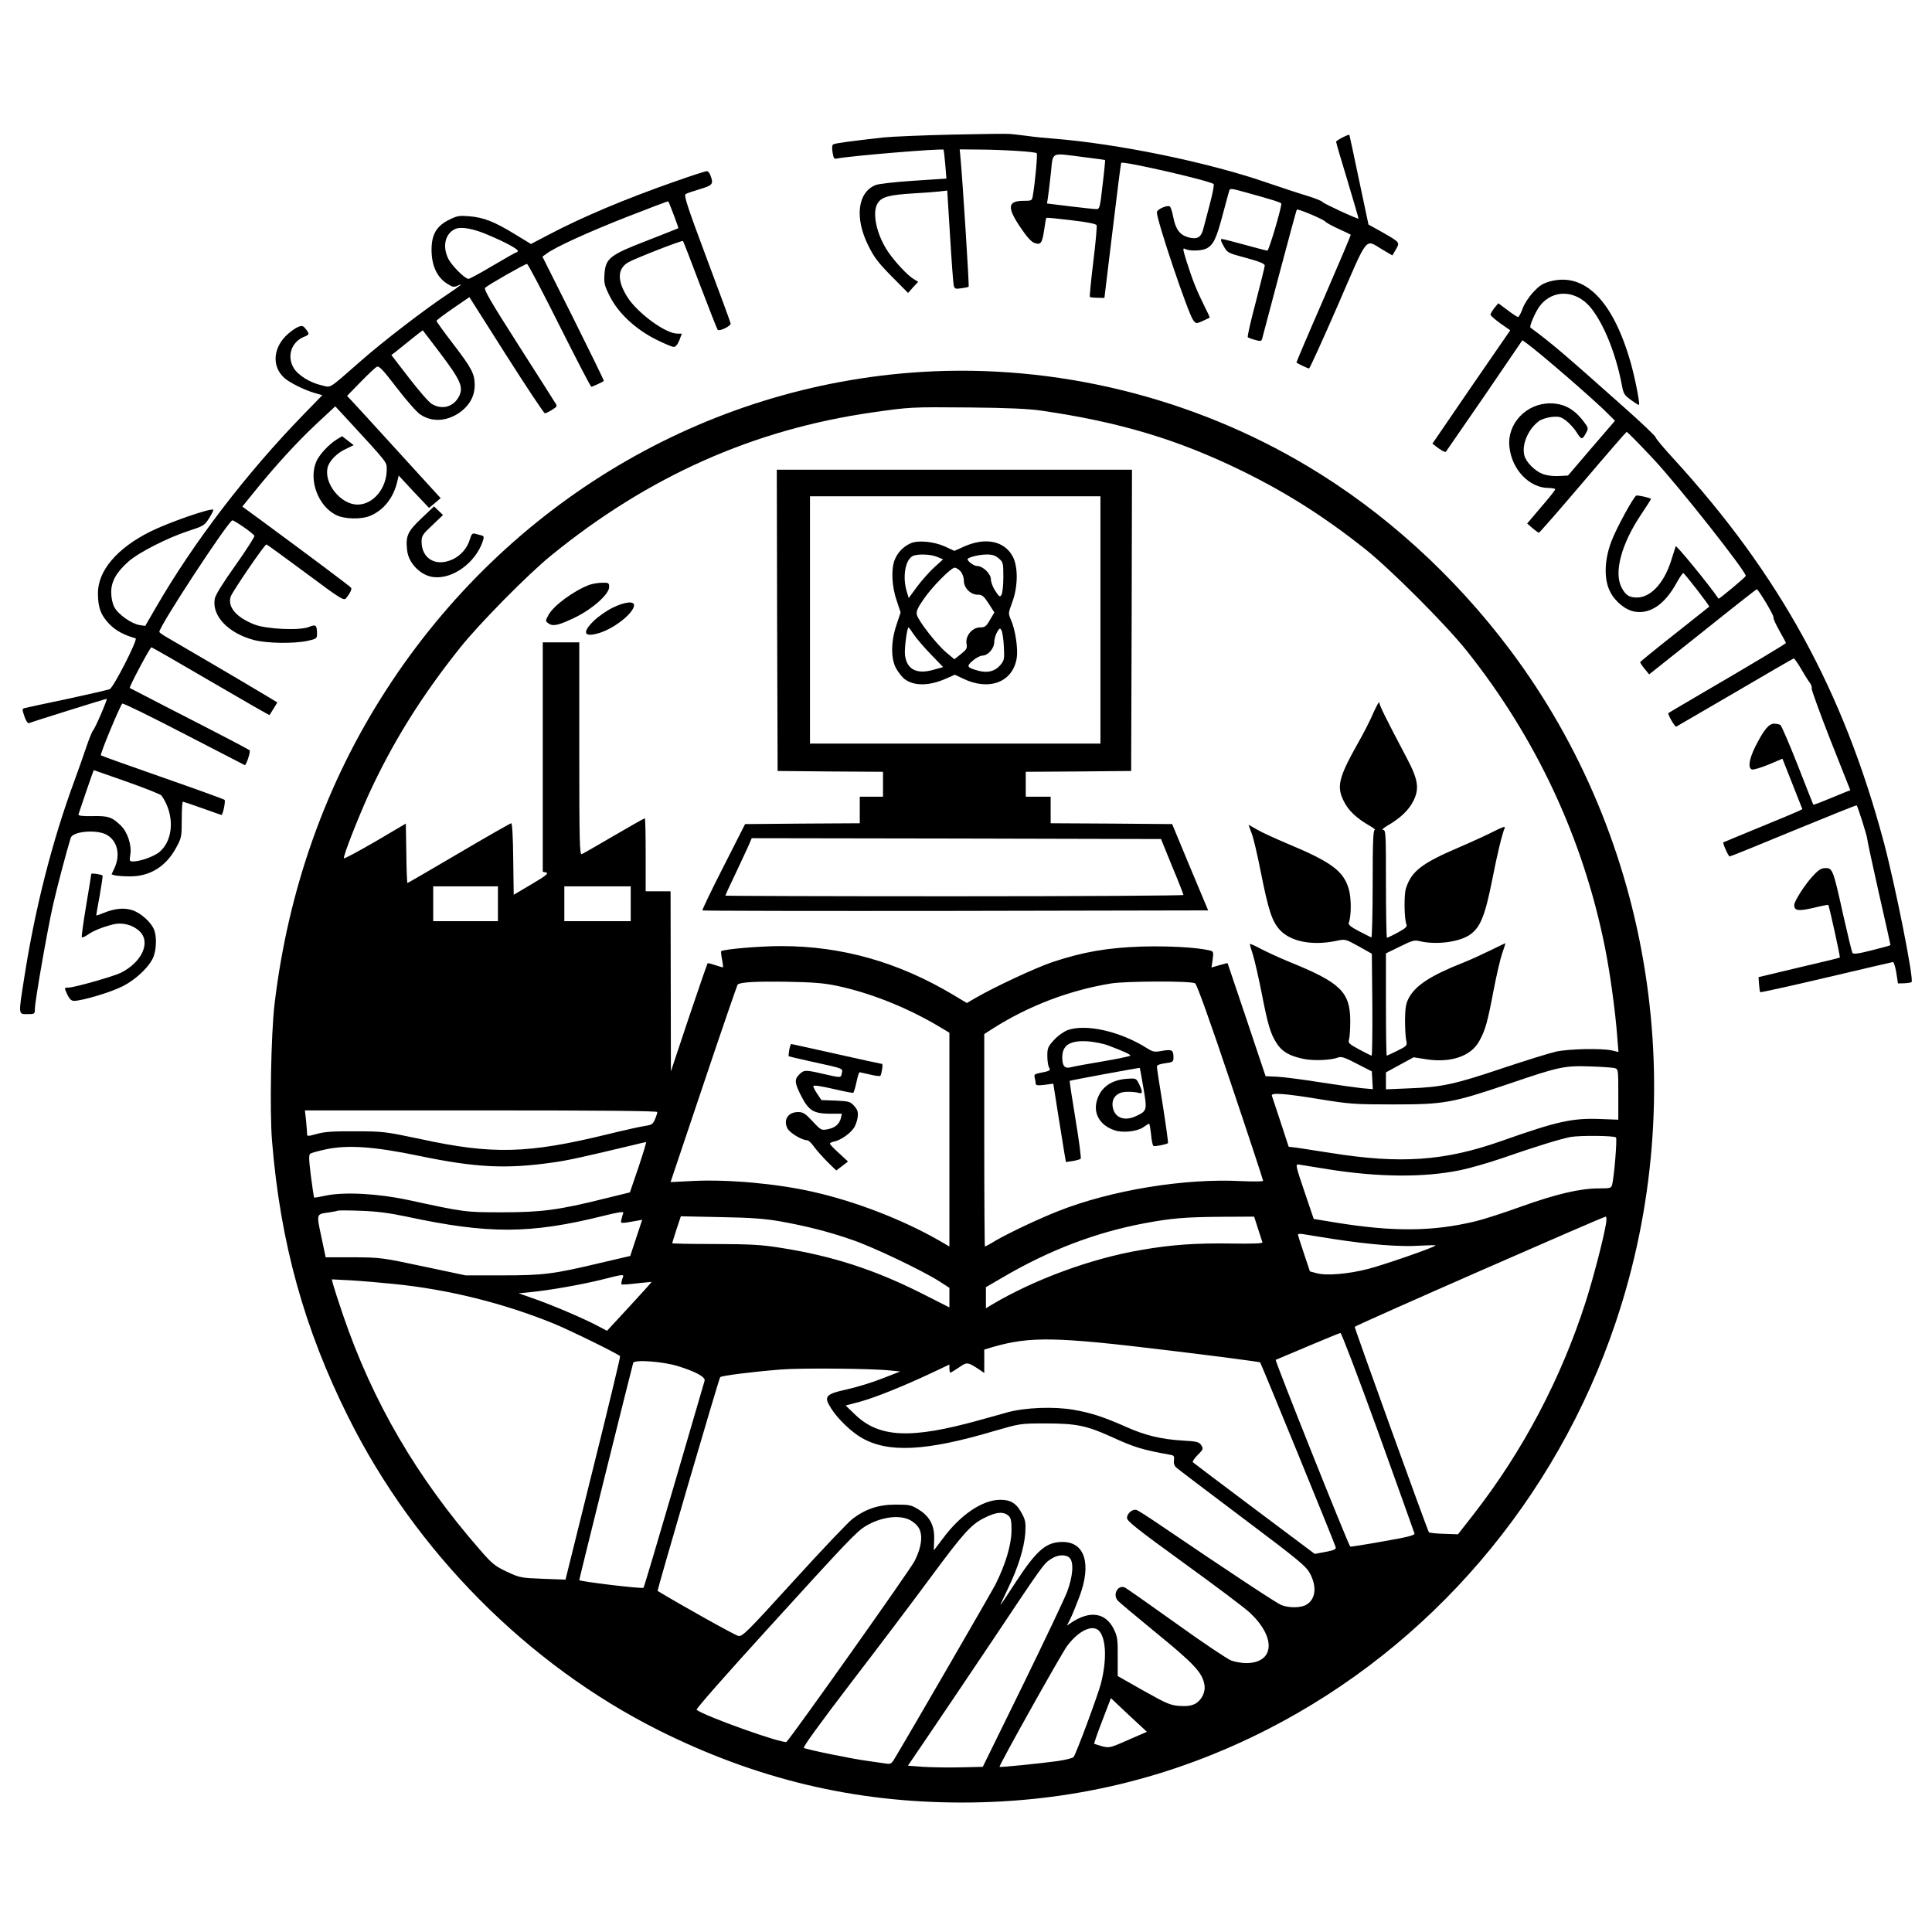
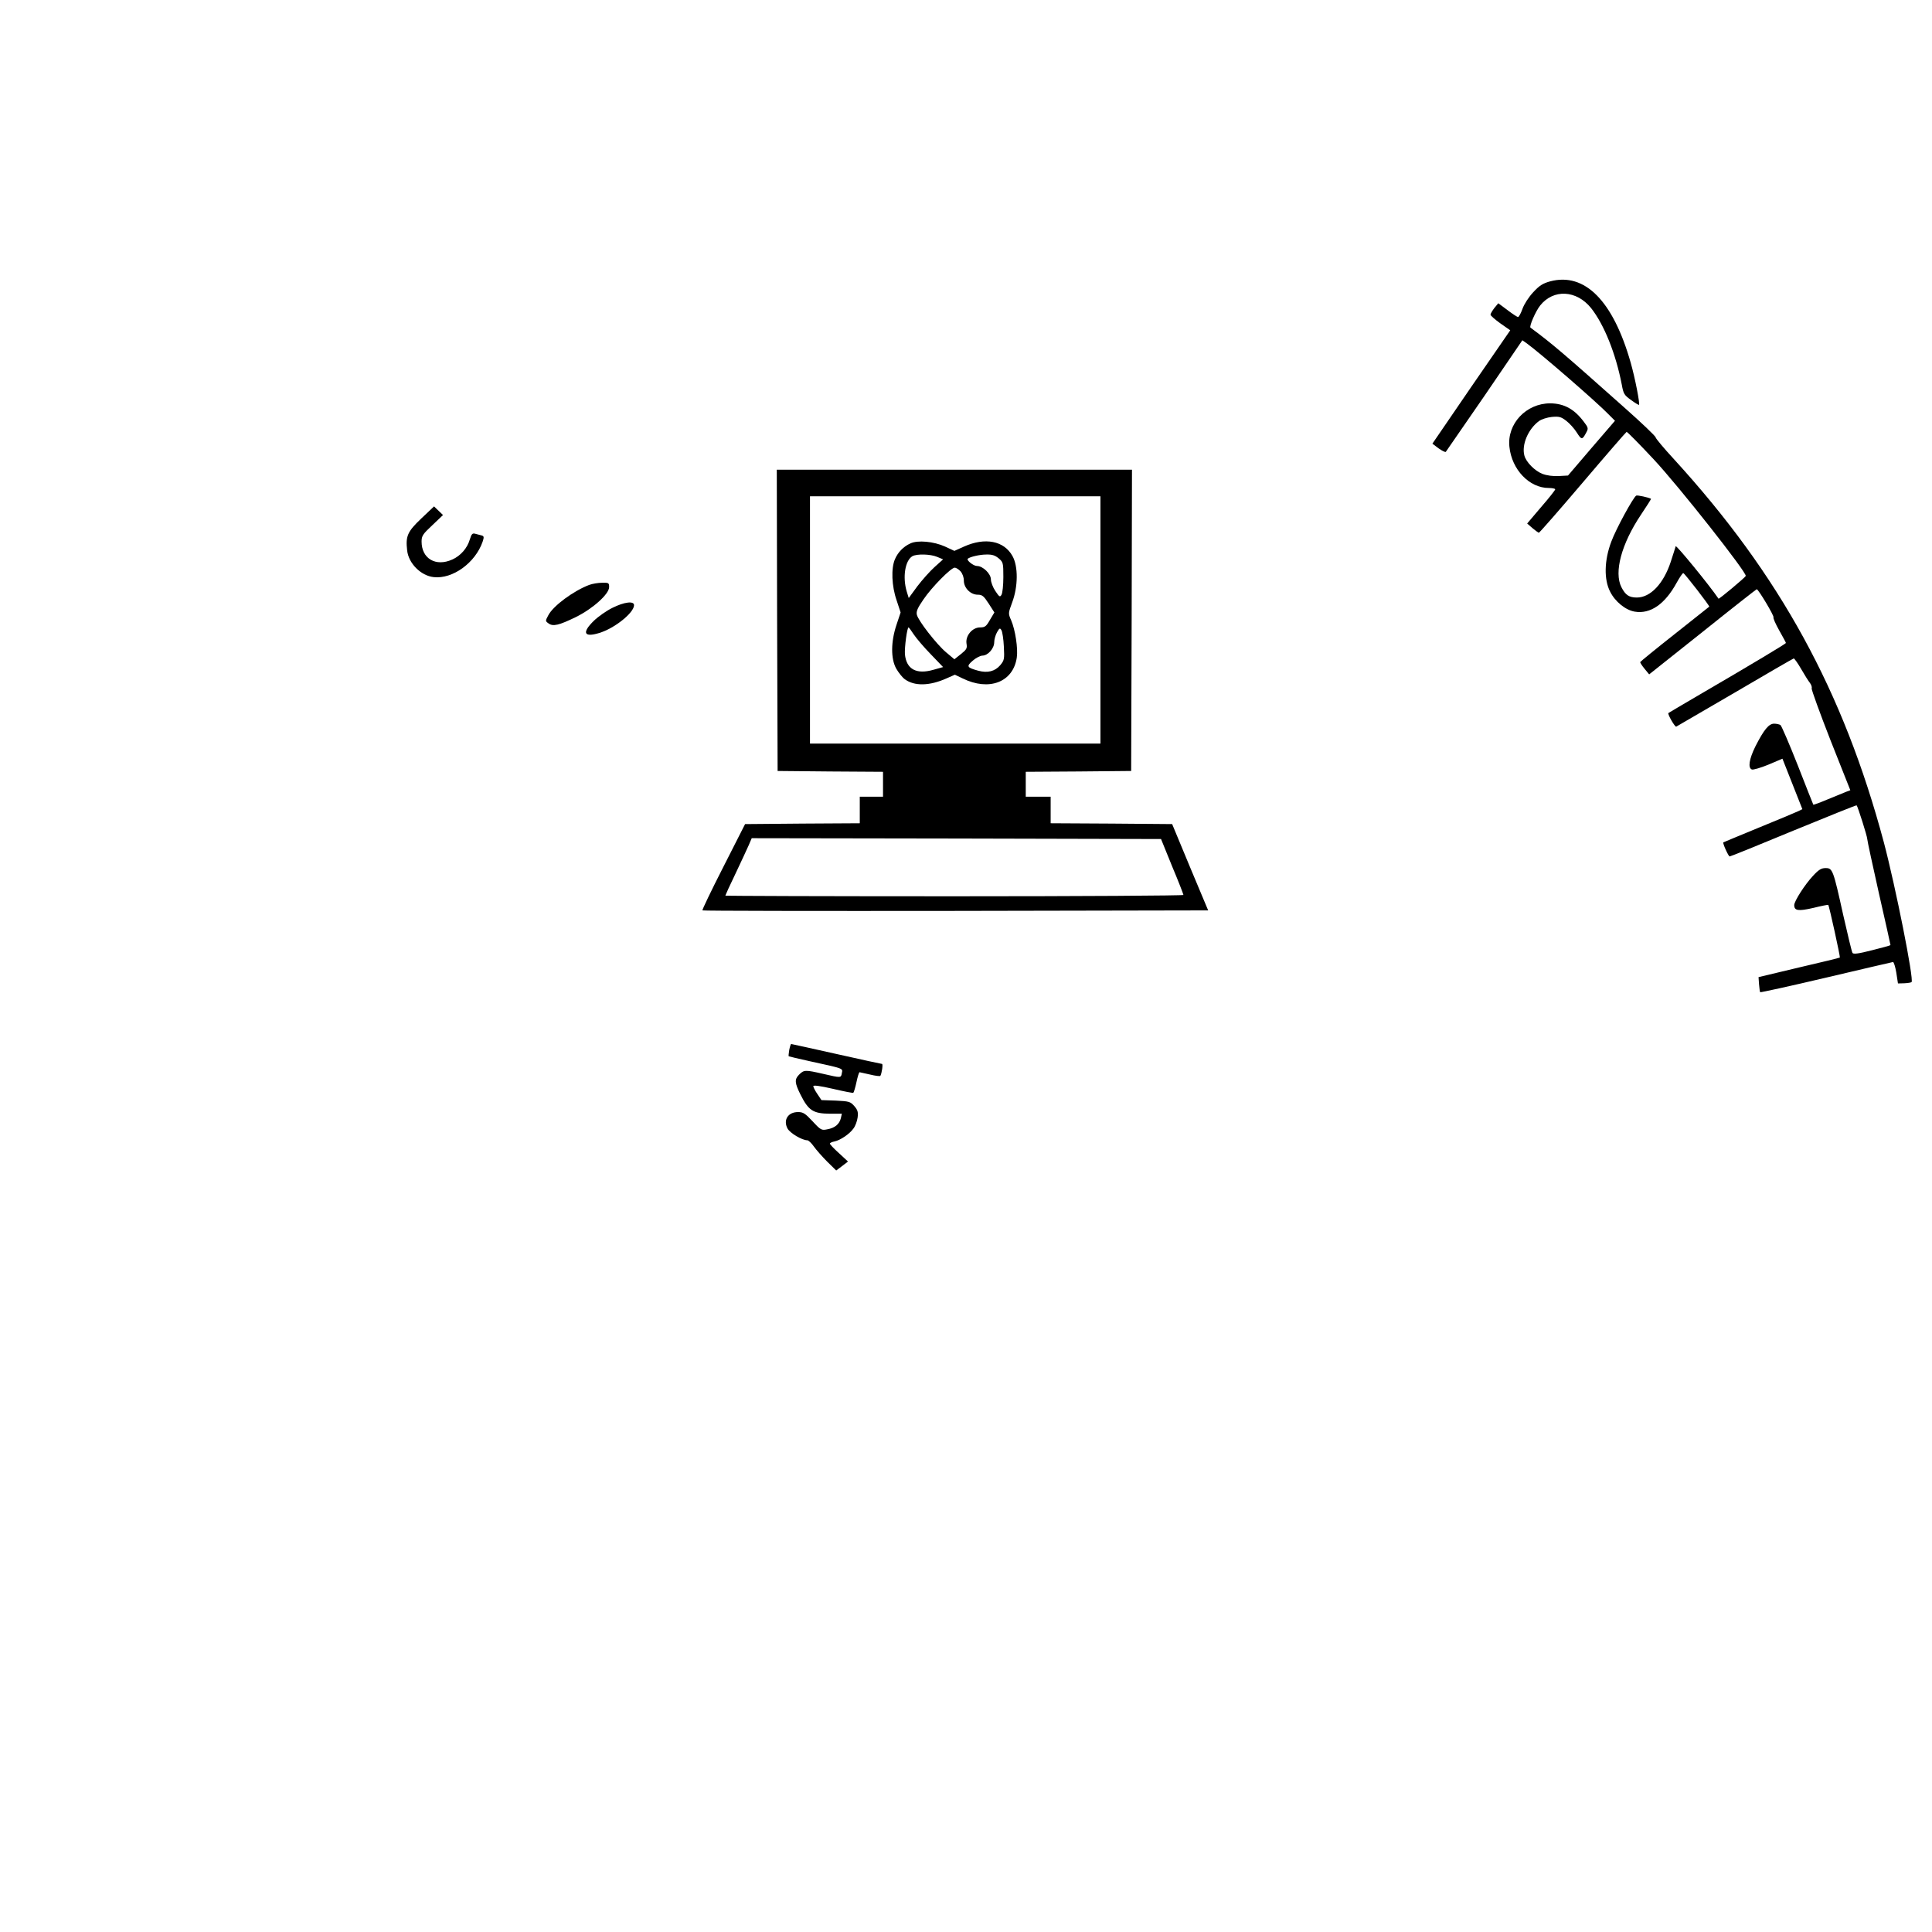
<svg xmlns="http://www.w3.org/2000/svg" version="1.0" width="1164pt" height="1164pt" viewBox="0 0 1164 1164" preserveAspectRatio="xMidYMid meet">
  <g transform="translate(0,1164) scale(0.1,-0.1)" fill="#000000" stroke="none">
-     <path d="M5735 10829 c-176 -4 -361 -12 -411 -17 -204 -23 -293 -35 -304 -42 -7 -4 -8 -22 -4 -48 6 -36 9 -41 28 -37 70 15 632 62 641 53 1 -1 6 -41 10 -88 l7 -86 -198 -13 c-110 -7 -213 -19 -229 -26 -108 -44 -127 -197 -44 -364 35 -71 60 -104 141 -186 l99 -100 30 34 31 33 -29 18 c-35 21 -109 100 -151 161 -71 104 -100 238 -64 295 24 38 69 50 217 59 55 3 123 8 151 11 l51 6 17 -274 c9 -150 19 -284 22 -297 5 -21 9 -23 45 -18 23 3 43 7 45 10 4 4 -37 653 -50 785 l-4 42 117 -1 c146 -1 338 -13 347 -22 6 -6 -9 -170 -23 -254 -5 -32 -6 -33 -57 -33 -95 0 -100 -39 -18 -160 38 -57 66 -88 85 -94 38 -13 46 -1 58 79 5 38 11 70 13 72 2 3 70 -4 151 -14 97 -11 149 -22 152 -30 3 -7 -6 -106 -20 -220 -14 -115 -23 -210 -21 -212 2 -2 23 -5 46 -5 l42 -1 49 405 c27 223 50 407 52 409 13 12 535 -108 557 -128 4 -4 -6 -58 -23 -121 -16 -63 -35 -132 -40 -152 -13 -49 -37 -62 -89 -48 -51 14 -77 48 -91 121 -6 33 -16 62 -21 65 -16 10 -78 -17 -78 -35 0 -51 188 -609 219 -650 17 -22 18 -22 57 -5 21 10 40 19 42 20 2 1 -13 34 -33 73 -45 90 -70 153 -105 263 -24 78 -26 86 -9 78 25 -14 99 -12 128 3 41 21 59 58 96 197 20 74 38 142 41 151 4 15 13 14 92 -8 157 -43 222 -63 222 -70 0 -29 -75 -283 -84 -283 -6 0 -67 16 -136 35 -69 19 -131 35 -138 35 -10 0 -7 -12 10 -42 23 -41 24 -42 136 -72 81 -22 112 -35 112 -46 0 -8 -25 -107 -54 -220 -30 -113 -52 -208 -48 -212 4 -3 24 -11 44 -16 31 -9 38 -8 42 6 3 10 50 187 105 396 55 208 102 380 104 383 7 7 160 -58 172 -72 6 -7 42 -27 80 -44 38 -17 70 -33 73 -35 2 -2 -72 -176 -163 -386 -92 -210 -165 -383 -164 -384 9 -8 69 -36 76 -36 4 0 82 171 173 380 188 433 161 400 271 335 l58 -34 21 36 c25 43 26 42 -82 104 l-83 46 -57 269 c-31 148 -57 270 -58 271 -2 7 -80 -33 -80 -41 0 -6 31 -112 69 -236 37 -124 67 -226 66 -227 -4 -5 -210 90 -217 100 -3 6 -46 23 -95 38 -48 14 -155 50 -238 78 -358 124 -900 235 -1290 266 -44 3 -114 10 -155 16 -41 5 -88 11 -105 12 -16 2 -174 0 -350 -4z m790 -135 c71 -9 131 -17 133 -18 1 -2 -5 -69 -15 -149 -15 -136 -18 -147 -37 -147 -12 0 -83 8 -160 17 l-138 17 5 32 c3 18 11 85 18 148 15 136 -7 125 194 100z" />
-     <path d="M4065 10546 c-302 -106 -554 -212 -763 -322 l-103 -54 -97 59 c-122 75 -188 101 -274 108 -59 5 -74 3 -120 -20 -78 -38 -108 -89 -108 -182 0 -92 31 -162 89 -201 37 -24 45 -26 69 -15 38 18 19 2 -72 -59 -131 -87 -383 -281 -509 -392 -207 -181 -179 -163 -241 -149 -67 15 -140 60 -166 103 -43 70 -15 157 60 188 35 14 36 17 12 48 -15 19 -22 22 -44 13 -14 -5 -42 -24 -62 -42 -91 -79 -101 -195 -24 -265 30 -28 118 -72 181 -91 l49 -14 -109 -112 c-346 -355 -666 -773 -893 -1166 l-65 -112 -34 5 c-49 8 -129 64 -152 108 -12 23 -19 57 -19 91 0 64 32 120 104 184 62 55 238 144 361 184 92 30 97 33 125 77 16 26 27 48 25 51 -13 12 -270 -77 -380 -132 -200 -100 -315 -235 -315 -371 0 -87 18 -134 70 -187 40 -40 85 -64 157 -85 16 -4 -133 -296 -156 -306 -9 -4 -122 -30 -251 -58 -129 -27 -245 -52 -257 -55 -21 -5 -21 -6 -6 -51 9 -26 20 -43 27 -41 24 10 463 147 469 147 7 0 -72 -183 -82 -190 -4 -3 -22 -45 -39 -95 -16 -49 -50 -144 -74 -210 -134 -363 -237 -768 -302 -1186 -36 -227 -36 -219 19 -219 43 0 45 1 45 30 0 47 76 480 110 630 25 109 76 303 106 402 12 39 152 52 214 20 66 -35 87 -118 51 -199 l-19 -41 21 -6 c12 -3 54 -6 92 -6 119 0 215 60 276 172 33 61 34 67 34 171 0 59 3 107 7 107 3 0 57 -18 118 -40 61 -22 113 -40 114 -40 9 0 26 84 19 91 -4 4 -172 65 -373 135 -201 70 -368 130 -372 133 -7 6 114 297 129 312 4 4 172 -78 372 -182 201 -104 366 -189 366 -189 9 0 36 83 29 89 -9 8 -117 65 -519 271 -110 57 -201 104 -203 105 -6 5 122 245 130 245 4 0 166 -93 359 -206 193 -113 352 -204 353 -202 1 1 12 19 25 40 l22 36 -58 35 c-126 76 -551 325 -600 353 -29 16 -53 33 -53 37 0 35 402 648 439 672 8 4 124 -76 134 -93 3 -4 -48 -84 -113 -176 -75 -105 -122 -180 -126 -203 -19 -103 81 -208 236 -249 77 -20 238 -23 323 -5 53 12 57 14 57 41 0 54 -7 60 -48 43 -54 -23 -258 -14 -330 15 -109 43 -162 105 -142 168 11 31 204 314 215 314 3 0 109 -77 236 -171 216 -161 231 -170 245 -152 25 32 35 53 29 62 -5 8 -220 169 -551 413 l-104 76 72 89 c132 163 257 299 373 408 l115 107 63 -68 c257 -279 246 -266 247 -310 1 -115 -81 -214 -176 -214 -101 0 -204 128 -180 224 10 39 56 87 109 111 l48 23 -35 27 -35 27 -33 -20 c-49 -31 -105 -92 -123 -134 -46 -111 11 -265 118 -320 51 -26 153 -29 209 -5 82 35 141 111 163 212 l7 30 91 -98 92 -97 35 29 35 30 -26 28 c-14 15 -126 138 -249 273 -123 135 -238 261 -256 280 l-33 35 81 83 c44 45 88 87 98 92 14 7 35 -15 121 -127 57 -75 121 -147 141 -160 69 -46 154 -43 232 8 62 42 96 100 96 168 0 69 -17 102 -133 253 -53 69 -97 130 -97 135 0 4 45 38 99 75 l99 68 222 -350 c123 -193 227 -350 233 -350 5 0 25 9 43 21 31 19 33 22 19 42 -7 12 -108 170 -224 352 -163 255 -208 333 -198 341 18 18 240 144 252 144 6 0 93 -166 195 -370 102 -203 188 -370 193 -370 7 0 67 28 75 35 2 2 -81 171 -183 376 l-187 373 24 17 c50 39 255 132 487 223 135 53 246 95 247 93 5 -5 64 -161 61 -162 -1 -1 -85 -34 -187 -74 -226 -87 -251 -107 -258 -201 -4 -55 -1 -69 32 -135 50 -100 154 -198 278 -260 49 -25 98 -45 107 -45 12 0 24 15 34 40 l15 40 -27 0 c-71 0 -239 123 -301 220 -62 99 -61 170 4 209 37 22 325 135 331 129 2 -2 49 -122 103 -266 55 -145 103 -266 106 -269 10 -11 81 23 78 38 -1 8 -66 184 -144 392 -116 310 -139 380 -127 388 8 5 47 18 87 30 77 23 82 31 62 83 -5 14 -15 26 -22 25 -7 0 -94 -28 -193 -63z m-1123 -322 c102 -43 178 -84 178 -96 0 -4 -4 -8 -8 -8 -4 0 -68 -36 -142 -80 -74 -44 -140 -80 -147 -80 -23 0 -105 83 -124 125 -35 75 -15 150 45 176 35 15 111 1 198 -37z m-289 -713 c120 -159 140 -202 114 -256 -31 -65 -102 -87 -165 -49 -17 9 -78 80 -137 156 l-107 139 24 18 c12 10 55 44 93 75 39 31 71 56 72 56 0 0 49 -63 106 -139z m-1888 -2581 c110 -39 203 -76 208 -83 80 -113 74 -267 -12 -340 -33 -27 -115 -57 -159 -57 -22 0 -23 3 -17 40 10 57 -17 138 -57 176 -54 52 -75 59 -171 57 -62 -1 -87 2 -84 11 2 6 23 68 47 139 24 70 44 127 45 127 1 0 91 -32 200 -70z" />
    <path d="M9340 9945 c-44 -12 -65 -25 -102 -65 -28 -30 -55 -72 -65 -100 -10 -28 -22 -50 -27 -50 -5 0 -34 19 -64 42 l-55 41 -24 -29 c-12 -16 -23 -34 -23 -40 0 -5 27 -29 59 -52 l60 -42 -235 -341 -234 -342 37 -28 c21 -15 41 -25 44 -21 3 4 108 157 234 339 l227 333 27 -19 c79 -57 422 -354 493 -428 l38 -38 -142 -165 -141 -165 -55 -3 c-35 -2 -73 3 -99 13 -46 18 -99 71 -109 111 -17 65 23 159 88 207 15 11 49 22 77 25 44 4 56 1 87 -23 20 -15 49 -47 64 -71 29 -46 33 -46 59 4 11 20 9 28 -16 60 -58 78 -120 111 -203 112 -145 0 -261 -123 -246 -262 14 -137 120 -248 237 -248 22 0 39 -4 39 -8 0 -5 -38 -53 -85 -107 l-84 -99 32 -28 c18 -15 35 -27 38 -28 4 0 123 136 265 303 141 166 260 303 264 305 4 1 77 -73 163 -165 154 -165 562 -683 555 -703 -3 -9 -161 -141 -164 -137 -57 84 -255 325 -258 316 -2 -8 -16 -50 -30 -94 -43 -131 -122 -215 -204 -215 -47 0 -69 15 -93 62 -46 90 0 261 117 436 35 52 63 96 61 97 -14 8 -82 23 -89 19 -19 -12 -122 -201 -150 -277 -43 -113 -45 -229 -7 -302 30 -60 93 -111 148 -120 94 -16 182 45 252 173 19 34 37 61 41 59 9 -3 160 -198 156 -202 -2 -1 -95 -75 -208 -165 -113 -89 -206 -165 -208 -169 -1 -3 11 -22 26 -40 l28 -34 322 256 c177 142 324 257 326 257 10 0 106 -161 101 -169 -3 -5 13 -41 35 -80 22 -39 40 -72 40 -75 0 -4 -204 -127 -520 -311 -102 -60 -186 -109 -188 -111 -7 -5 39 -85 47 -82 4 2 164 95 354 206 190 112 350 204 354 205 4 0 25 -29 45 -64 20 -35 44 -73 53 -84 8 -11 13 -25 10 -32 -2 -7 49 -148 114 -314 l119 -300 -24 -9 c-13 -5 -62 -25 -110 -45 -47 -20 -88 -35 -89 -33 -1 2 -44 109 -94 238 -51 129 -98 238 -104 242 -7 4 -24 8 -38 8 -32 0 -61 -35 -113 -137 -38 -77 -46 -130 -21 -139 8 -3 53 10 99 29 l85 36 60 -152 60 -152 -22 -11 c-12 -6 -119 -51 -237 -99 -118 -49 -216 -89 -217 -90 -6 -4 31 -85 38 -85 5 0 178 70 385 156 207 85 378 154 380 152 7 -7 64 -187 64 -203 0 -9 32 -156 70 -326 39 -170 70 -311 70 -313 0 -2 -50 -16 -111 -31 -82 -21 -113 -25 -118 -16 -4 6 -29 109 -56 229 -60 272 -64 282 -106 282 -26 0 -42 -10 -76 -47 -48 -51 -113 -152 -113 -176 0 -34 24 -38 115 -17 48 12 89 20 90 18 6 -6 73 -313 70 -317 -2 -2 -113 -29 -247 -60 l-243 -58 3 -43 c2 -24 5 -46 7 -48 2 -2 181 37 397 88 216 51 397 93 403 94 5 0 14 -28 20 -64 l10 -65 38 1 c21 1 40 4 44 7 15 16 -96 573 -167 842 -244 912 -627 1611 -1265 2309 -61 66 -110 125 -110 131 0 7 -85 88 -190 181 -364 324 -435 385 -564 480 -9 7 31 99 58 133 80 101 219 94 307 -15 79 -100 149 -275 185 -461 10 -56 15 -64 56 -93 24 -18 46 -31 48 -29 6 7 -24 162 -50 253 -106 374 -277 546 -485 491z" />
-     <path d="M5550 9399 c-1304 -81 -2494 -788 -3222 -1914 -364 -562 -592 -1204 -674 -1895 -21 -180 -30 -646 -15 -825 50 -613 194 -1132 461 -1666 403 -807 1078 -1487 1867 -1883 590 -295 1179 -436 1828 -436 654 0 1263 146 1840 440 984 502 1740 1386 2099 2452 463 1375 223 2907 -635 4051 -336 448 -757 831 -1219 1107 -698 418 -1523 619 -2330 569z m724 -233 c474 -69 823 -174 1213 -365 267 -131 496 -277 738 -469 156 -125 484 -453 611 -612 419 -526 702 -1132 833 -1785 31 -154 64 -392 75 -547 l7 -86 -38 9 c-61 14 -255 10 -335 -6 -40 -9 -185 -54 -323 -100 -291 -98 -369 -115 -562 -122 l-143 -6 0 51 0 51 84 46 83 45 76 -12 c149 -23 271 19 320 111 36 65 49 112 86 307 17 88 40 187 51 219 11 32 20 60 20 62 0 1 -39 -17 -87 -41 -49 -24 -124 -59 -168 -76 -197 -78 -287 -137 -328 -214 -17 -33 -21 -58 -22 -131 0 -49 3 -105 7 -122 7 -32 6 -34 -52 -63 -33 -16 -62 -30 -65 -30 -3 0 -5 138 -5 308 l0 308 84 41 c75 37 87 41 122 32 101 -23 240 -4 302 41 61 44 89 112 132 328 33 168 58 269 76 316 4 9 -17 2 -58 -19 -35 -18 -131 -63 -215 -99 -228 -97 -290 -145 -323 -250 -12 -39 -10 -185 4 -217 5 -12 -8 -23 -52 -47 -33 -18 -63 -32 -66 -32 -3 0 -6 146 -6 325 0 303 -1 325 -17 325 -10 0 1 11 25 25 77 44 131 95 158 151 36 73 28 127 -39 254 -136 258 -167 322 -167 338 0 9 -15 -17 -34 -59 -18 -43 -60 -126 -94 -185 -117 -208 -130 -262 -87 -349 27 -57 77 -104 155 -149 25 -14 39 -26 33 -26 -10 0 -13 -72 -13 -326 0 -179 -4 -324 -8 -322 -5 2 -38 19 -75 38 -48 25 -65 39 -61 50 16 42 16 149 0 204 -32 109 -105 163 -374 275 -68 29 -148 65 -177 82 l-53 30 19 -52 c11 -28 35 -131 54 -228 48 -241 69 -304 119 -357 66 -68 193 -92 335 -63 56 12 56 12 136 -32 l80 -45 3 -307 c1 -169 -1 -307 -4 -307 -4 0 -37 17 -75 37 -63 34 -68 39 -61 62 4 14 7 64 7 111 -1 173 -58 230 -365 354 -63 26 -143 63 -177 81 -35 19 -63 31 -63 27 0 -4 9 -35 20 -69 10 -34 33 -133 50 -220 39 -200 54 -249 90 -306 33 -53 78 -79 165 -97 60 -12 163 -8 208 9 18 7 42 -1 112 -38 l90 -46 3 -54 3 -53 -68 6 c-37 4 -151 20 -253 36 -102 16 -216 31 -255 33 l-70 3 -114 340 c-63 186 -115 340 -115 341 -1 1 -23 -4 -49 -12 l-48 -14 7 48 c6 46 5 49 -19 55 -74 18 -249 28 -412 23 -204 -7 -349 -32 -533 -93 -101 -34 -342 -146 -462 -215 l-55 -32 -80 48 c-331 198 -671 295 -1040 295 -128 0 -348 -19 -360 -31 -2 -2 0 -24 5 -49 5 -25 7 -46 6 -48 -2 -1 -22 5 -46 13 -24 8 -45 14 -47 11 -2 -2 -53 -149 -113 -327 l-108 -324 -1 543 -1 542 -75 0 -75 0 0 220 c0 121 -2 220 -5 220 -3 0 -87 -47 -186 -105 -99 -58 -186 -108 -194 -111 -13 -5 -15 74 -15 635 l0 641 -110 0 -110 0 0 -691 0 -691 21 -5 c16 -5 -2 -19 -88 -70 l-108 -64 -3 216 c-1 125 -6 215 -12 215 -5 0 -147 -81 -315 -180 -168 -99 -308 -180 -310 -180 -3 0 -6 81 -7 179 l-3 179 -185 -109 c-102 -59 -186 -104 -188 -100 -5 14 84 240 149 384 144 313 317 592 553 887 116 145 408 441 546 553 587 478 1219 759 1934 862 233 33 229 33 591 30 224 -2 353 -8 429 -19z m-3274 -2971 l0 -105 -195 0 -195 0 0 105 0 105 195 0 195 0 0 -105z m800 0 l0 -105 -200 0 -200 0 0 105 0 105 200 0 200 0 0 -105z m1245 -495 c197 -42 409 -126 598 -236 l77 -46 0 -644 0 -644 -62 36 c-220 126 -502 235 -758 293 -220 50 -510 76 -723 66 l-137 -7 199 592 c109 325 202 594 205 598 15 15 113 20 301 17 157 -3 221 -8 300 -25z m2155 16 c10 -4 90 -227 213 -594 109 -323 197 -591 197 -596 0 -5 -59 -5 -132 -2 -340 18 -786 -55 -1103 -181 -117 -46 -294 -130 -374 -176 -34 -21 -64 -37 -67 -37 -2 0 -4 288 -4 640 l0 640 53 34 c216 137 461 230 712 271 91 14 472 16 505 1z m2528 -511 c22 -7 22 -10 22 -159 l0 -152 -106 4 c-171 7 -263 -14 -597 -132 -342 -121 -607 -140 -1032 -72 -82 13 -173 27 -200 31 l-51 6 -48 147 c-27 81 -51 153 -53 160 -8 20 71 15 285 -20 185 -30 212 -32 447 -32 305 0 352 8 695 124 305 104 335 110 490 105 69 -2 135 -7 148 -10z m-5768 -265 c0 -6 -6 -26 -14 -44 -12 -28 -20 -34 -57 -39 -24 -3 -127 -26 -229 -51 -479 -117 -692 -123 -1125 -29 -214 45 -225 47 -395 47 -134 1 -188 -3 -232 -16 -55 -15 -58 -15 -58 1 0 10 -3 46 -6 80 l-7 61 1062 0 c723 0 1061 -3 1061 -10z m5776 -153 c8 -7 -11 -237 -23 -284 -5 -21 -11 -23 -80 -23 -112 0 -255 -33 -467 -109 -105 -38 -229 -78 -276 -89 -256 -62 -493 -64 -835 -9 l-140 23 -56 165 c-53 156 -55 166 -35 163 11 -2 95 -15 186 -30 300 -47 571 -49 789 -4 54 11 166 43 248 71 207 72 357 118 417 129 59 10 261 8 272 -3z m-5889 -179 l-52 -152 -155 -38 c-272 -68 -378 -82 -615 -82 -224 0 -227 1 -565 74 -181 39 -385 50 -495 27 -38 -8 -71 -14 -73 -12 -1 1 -10 60 -19 130 -13 104 -13 129 -3 135 7 4 50 16 96 26 132 27 289 16 559 -40 341 -71 525 -80 805 -40 93 13 170 30 480 104 41 10 78 19 82 19 4 1 -17 -67 -45 -151z m-1397 -298 c492 -106 744 -105 1183 4 96 24 126 28 122 18 -3 -8 -8 -25 -11 -39 -7 -26 -8 -26 98 -7 l27 5 -36 -109 -36 -109 -176 -41 c-288 -69 -349 -76 -596 -76 l-220 0 -255 54 c-249 53 -259 54 -421 55 l-167 0 -26 124 c-30 139 -31 136 44 146 25 4 50 8 55 11 6 2 69 2 140 -1 94 -3 170 -13 275 -35z m2253 -29 c156 -28 291 -62 434 -112 126 -43 418 -183 521 -248 l62 -40 0 -59 0 -59 -172 87 c-283 142 -535 223 -838 271 -123 20 -184 23 -402 24 -142 0 -258 2 -258 5 0 3 12 40 26 84 l26 78 242 -5 c183 -3 269 -10 359 -26z m2876 -43 c13 -40 25 -77 27 -83 3 -7 -64 -9 -193 -7 -208 3 -356 -7 -538 -39 -301 -51 -645 -178 -902 -331 l-33 -20 0 64 0 63 98 57 c282 166 564 273 857 328 167 31 242 37 461 39 l200 1 23 -72z m2097 30 c-13 -83 -77 -329 -122 -470 -150 -467 -380 -902 -677 -1283 l-93 -119 -85 3 c-46 1 -87 6 -90 9 -8 9 -450 1234 -447 1238 13 13 1495 663 1512 664 5 0 6 -19 2 -42z m-1641 -93 c220 -34 401 -48 520 -40 55 3 97 4 94 1 -12 -13 -315 -118 -406 -141 -119 -31 -252 -42 -310 -26 l-41 11 -36 108 c-20 59 -36 110 -36 114 0 4 12 5 28 3 15 -3 99 -16 187 -30z m-4286 -241 c-5 -15 -7 -29 -4 -32 2 -3 44 0 92 6 49 5 89 9 89 9 1 -1 -59 -68 -134 -149 l-135 -146 -51 27 c-84 45 -264 122 -376 162 l-105 37 70 7 c115 11 302 44 425 74 147 37 142 37 129 5z m-1373 -30 c326 -33 656 -115 959 -238 98 -40 393 -185 401 -197 2 -4 -71 -308 -163 -677 l-166 -669 -136 5 c-130 5 -139 6 -216 42 -72 34 -89 47 -162 131 -381 436 -647 891 -826 1415 -30 88 -57 172 -61 188 l-7 28 118 -6 c65 -4 181 -14 259 -22z m5927 -891 c118 -329 217 -604 219 -612 2 -11 -41 -22 -191 -48 -106 -19 -195 -33 -196 -31 -14 16 -456 1123 -449 1125 5 2 92 39 194 82 102 43 190 79 196 80 6 0 108 -268 227 -596z m-1263 491 c300 -36 548 -69 552 -72 6 -7 447 -1084 455 -1113 4 -13 -9 -19 -61 -29 l-65 -12 -363 272 c-200 150 -367 276 -371 280 -4 4 8 23 29 44 34 34 35 38 21 59 -13 20 -26 23 -115 28 -127 8 -223 31 -337 82 -135 60 -212 85 -316 103 -119 21 -292 14 -399 -15 -41 -12 -115 -32 -165 -46 -418 -117 -610 -108 -756 35 l-54 52 90 24 c91 25 262 94 438 177 l97 46 0 -24 c0 -14 3 -25 6 -25 3 0 26 14 51 31 49 34 52 34 121 -11 l32 -22 0 71 0 70 53 16 c225 64 376 62 1057 -21z m-2955 -95 c107 -33 167 -66 160 -88 -3 -10 -86 -294 -184 -630 -98 -336 -181 -614 -184 -617 -7 -8 -387 38 -387 46 0 9 319 1291 325 1309 8 21 181 8 270 -20z m1279 -26 l60 -6 -108 -42 c-60 -24 -156 -53 -214 -66 -131 -29 -141 -42 -93 -117 39 -61 120 -139 181 -174 160 -93 387 -82 799 40 156 45 156 46 311 46 182 0 246 -13 390 -78 144 -66 189 -80 366 -112 16 -3 20 -9 17 -31 -3 -19 2 -34 14 -45 10 -9 189 -145 398 -302 343 -258 383 -291 408 -337 41 -78 34 -151 -19 -185 -32 -22 -107 -23 -155 -4 -29 12 -308 196 -734 485 -66 45 -127 84 -136 87 -24 9 -59 -19 -59 -47 0 -20 59 -66 348 -276 191 -138 369 -272 395 -298 158 -150 144 -301 -26 -301 -25 0 -64 7 -88 15 -24 9 -175 110 -336 226 -161 115 -299 212 -307 215 -41 16 -73 -41 -43 -78 6 -8 112 -97 233 -196 227 -185 277 -239 290 -310 9 -46 -16 -96 -57 -118 -23 -11 -49 -15 -93 -12 -55 4 -78 14 -217 92 l-155 88 0 116 c1 104 -2 122 -23 166 -50 100 -142 115 -255 41 l-28 -19 20 40 c11 21 36 83 56 136 73 196 32 328 -102 328 -98 0 -155 -48 -279 -237 -51 -79 -94 -143 -96 -143 -1 0 19 44 45 98 62 127 98 244 105 334 4 63 1 79 -19 117 -33 63 -67 85 -131 85 -107 0 -240 -89 -347 -234 -29 -39 -53 -70 -53 -70 -1 0 -1 28 1 62 4 84 -25 141 -93 183 -45 28 -56 30 -139 30 -103 0 -181 -26 -260 -86 -25 -19 -184 -186 -353 -372 -284 -312 -310 -338 -335 -333 -20 4 -339 182 -486 271 -4 3 369 1279 377 1288 9 9 200 33 366 46 124 10 555 6 659 -6z m716 -879 c11 -11 15 -35 14 -92 -2 -83 -37 -199 -96 -317 -24 -47 -512 -890 -610 -1053 -17 -28 -24 -32 -51 -27 -18 2 -68 10 -112 16 -92 12 -364 68 -382 78 -7 4 95 145 283 391 163 212 381 501 485 642 190 257 239 312 314 350 77 40 123 44 155 12z m-606 -18 c18 -7 43 -26 55 -42 34 -43 26 -122 -20 -211 -27 -53 -731 -1046 -770 -1087 -15 -17 -506 159 -542 193 -5 5 184 219 419 477 499 549 545 597 602 631 86 51 190 67 256 39z m970 -232 c27 -26 20 -113 -15 -205 -17 -44 -138 -299 -269 -567 l-239 -487 -133 -3 c-73 -2 -175 0 -226 3 l-92 7 123 181 c68 100 240 355 382 567 313 469 312 467 355 496 40 28 91 31 114 8z m179 -441 c42 -48 46 -178 9 -319 -19 -71 -148 -420 -164 -440 -4 -6 -47 -17 -95 -24 -100 -14 -346 -39 -351 -35 -6 5 372 681 407 728 70 94 155 133 194 90z m174 -656 c-108 -48 -114 -49 -157 -38 -24 7 -46 14 -48 15 -1 2 20 65 49 139 l52 136 108 -102 109 -101 -113 -49z" />
    <path d="M4682 7903 l3 -908 318 -3 317 -2 0 -75 0 -75 -70 0 -70 0 0 -80 0 -80 -346 -2 -345 -3 -131 -258 c-72 -141 -129 -260 -126 -262 3 -3 689 -4 1526 -3 l1521 3 -109 260 -108 260 -366 3 -366 2 0 80 0 80 -75 0 -75 0 0 75 0 75 318 2 317 3 3 908 2 907 -1070 0 -1070 0 2 -907z m1948 2 l0 -745 -875 0 -875 0 0 745 0 745 875 0 875 0 0 -745z m432 -1485 c38 -90 68 -168 68 -172 0 -4 -621 -8 -1380 -8 -759 0 -1380 2 -1380 4 0 2 27 62 61 132 34 71 69 148 80 172 l18 42 1233 -2 1233 -3 67 -165z" />
    <path d="M5485 8366 c-42 -19 -75 -53 -93 -95 -24 -55 -20 -162 10 -248 l24 -73 -24 -72 c-35 -103 -36 -207 -2 -267 14 -24 37 -53 51 -63 58 -43 150 -41 252 5 l50 22 46 -22 c160 -79 305 -23 327 125 8 55 -9 167 -34 225 -18 41 -18 42 6 107 36 95 37 218 2 280 -51 92 -165 114 -292 57 l-58 -26 -56 26 c-68 31 -165 40 -209 19z m161 -81 l36 -15 -51 -46 c-28 -25 -75 -78 -104 -116 l-52 -71 -12 39 c-26 87 -10 187 34 213 27 15 109 13 149 -4z m371 -9 c27 -23 28 -28 28 -113 0 -48 -5 -96 -11 -106 -9 -16 -13 -14 -37 22 -15 22 -27 54 -27 70 0 34 -48 81 -84 81 -21 0 -65 35 -55 44 13 11 71 25 111 25 36 1 53 -5 75 -23z m-230 -78 c12 -14 20 -36 20 -56 0 -44 40 -85 84 -85 27 0 36 -8 66 -54 l34 -53 -27 -45 c-22 -39 -30 -45 -59 -45 -47 0 -89 -50 -82 -97 5 -29 1 -36 -34 -64 l-39 -31 -50 42 c-57 48 -167 189 -176 226 -5 20 4 41 40 93 50 74 166 191 188 191 8 0 24 -10 35 -22z m-282 -380 c16 -24 62 -78 103 -120 l74 -77 -57 -16 c-103 -30 -164 2 -173 93 -3 41 13 162 22 162 2 0 16 -19 31 -42z m543 -73 c4 -76 3 -83 -22 -113 -32 -37 -76 -48 -132 -33 -69 19 -73 26 -34 60 19 17 45 30 58 31 34 0 72 43 72 81 0 17 8 44 17 60 15 26 18 27 27 11 5 -9 12 -53 14 -97z" />
    <path d="M3550 8116 c-93 -35 -216 -125 -246 -182 -19 -35 -19 -36 1 -50 27 -20 63 -11 164 38 103 51 201 139 201 181 0 25 -3 27 -42 26 -24 0 -59 -6 -78 -13z" />
    <path d="M3690 7978 c-35 -17 -85 -52 -112 -78 -73 -71 -61 -102 31 -74 92 27 211 122 211 168 0 27 -60 19 -130 -16z" />
    <path d="M4755 5314 c-3 -20 -5 -37 -3 -38 2 -1 59 -15 128 -30 206 -45 198 -42 192 -71 -5 -30 -4 -30 -112 -5 -109 25 -116 25 -146 -5 -28 -28 -26 -50 9 -120 48 -96 76 -114 176 -115 l73 0 -6 -27 c-9 -36 -36 -59 -82 -67 -34 -7 -39 -5 -88 48 -45 48 -57 56 -88 56 -60 0 -90 -47 -64 -98 14 -28 88 -72 120 -72 7 0 25 -17 39 -37 15 -21 51 -62 81 -92 l54 -53 36 27 35 27 -54 50 c-30 27 -55 53 -55 58 0 4 12 10 28 13 34 7 90 44 114 78 11 14 22 44 25 66 4 32 1 45 -20 69 -24 27 -31 29 -111 33 l-87 3 -24 36 c-14 20 -25 42 -25 48 0 7 40 2 118 -16 64 -15 120 -26 123 -24 3 2 12 31 19 64 7 33 15 60 19 60 3 -1 32 -7 63 -14 32 -8 60 -11 62 -8 9 16 17 72 10 72 -4 0 -128 27 -275 60 -147 33 -270 60 -272 60 -3 0 -8 -16 -12 -36z" />
-     <path d="M6433 5434 c-24 -9 -59 -34 -82 -59 -37 -40 -41 -50 -41 -95 0 -28 4 -60 10 -70 11 -20 8 -22 -58 -35 -29 -6 -33 -10 -28 -28 3 -12 6 -28 6 -36 0 -10 12 -12 53 -7 l53 7 28 -178 c16 -98 33 -204 38 -236 l10 -58 42 6 c22 4 44 10 47 14 4 3 -10 110 -31 236 -21 127 -37 231 -35 233 3 3 419 80 422 78 1 -1 11 -55 22 -121 23 -134 22 -138 -44 -169 -71 -34 -131 -10 -141 55 -9 53 26 91 86 91 25 1 55 -2 68 -6 27 -9 28 5 4 54 -16 33 -19 34 -66 31 -99 -6 -163 -50 -187 -130 -24 -80 18 -152 107 -181 49 -17 136 -7 173 19 16 12 31 21 34 21 3 0 8 -29 12 -65 3 -36 10 -67 14 -69 8 -5 79 9 88 17 2 3 -12 105 -31 226 -20 122 -36 227 -36 235 0 9 18 16 50 20 46 6 50 9 50 34 0 46 -9 51 -67 41 -48 -9 -56 -7 -93 16 -160 101 -366 148 -477 109z m247 -94 c87 -33 130 -52 130 -60 0 -3 -73 -19 -162 -34 -90 -15 -178 -31 -196 -36 -37 -10 -52 7 -52 60 0 74 48 103 155 96 39 -3 95 -14 125 -26z" />
    <path d="M2538 8516 c-83 -79 -95 -106 -85 -192 8 -78 83 -153 160 -161 114 -13 251 86 295 214 9 27 8 33 -6 37 -9 2 -26 7 -38 10 -17 5 -23 0 -33 -33 -15 -53 -56 -100 -106 -122 -99 -45 -185 5 -185 108 0 34 7 45 65 99 l64 61 -27 26 -27 26 -77 -73z" />
-     <path d="M550 6375 c0 -3 -14 -90 -31 -191 -17 -102 -29 -188 -26 -191 3 -3 19 4 35 15 32 23 87 46 151 62 56 15 120 -1 161 -40 70 -65 17 -185 -110 -250 -44 -22 -282 -90 -317 -90 -27 0 -27 0 -6 -45 12 -24 23 -35 39 -35 48 0 220 51 291 87 88 44 176 131 192 191 14 48 14 113 0 149 -17 45 -78 101 -131 119 -52 17 -109 11 -183 -20 -19 -8 -35 -13 -35 -10 0 3 9 57 21 120 11 64 19 117 17 119 -8 7 -68 16 -68 10z" />
  </g>
</svg>